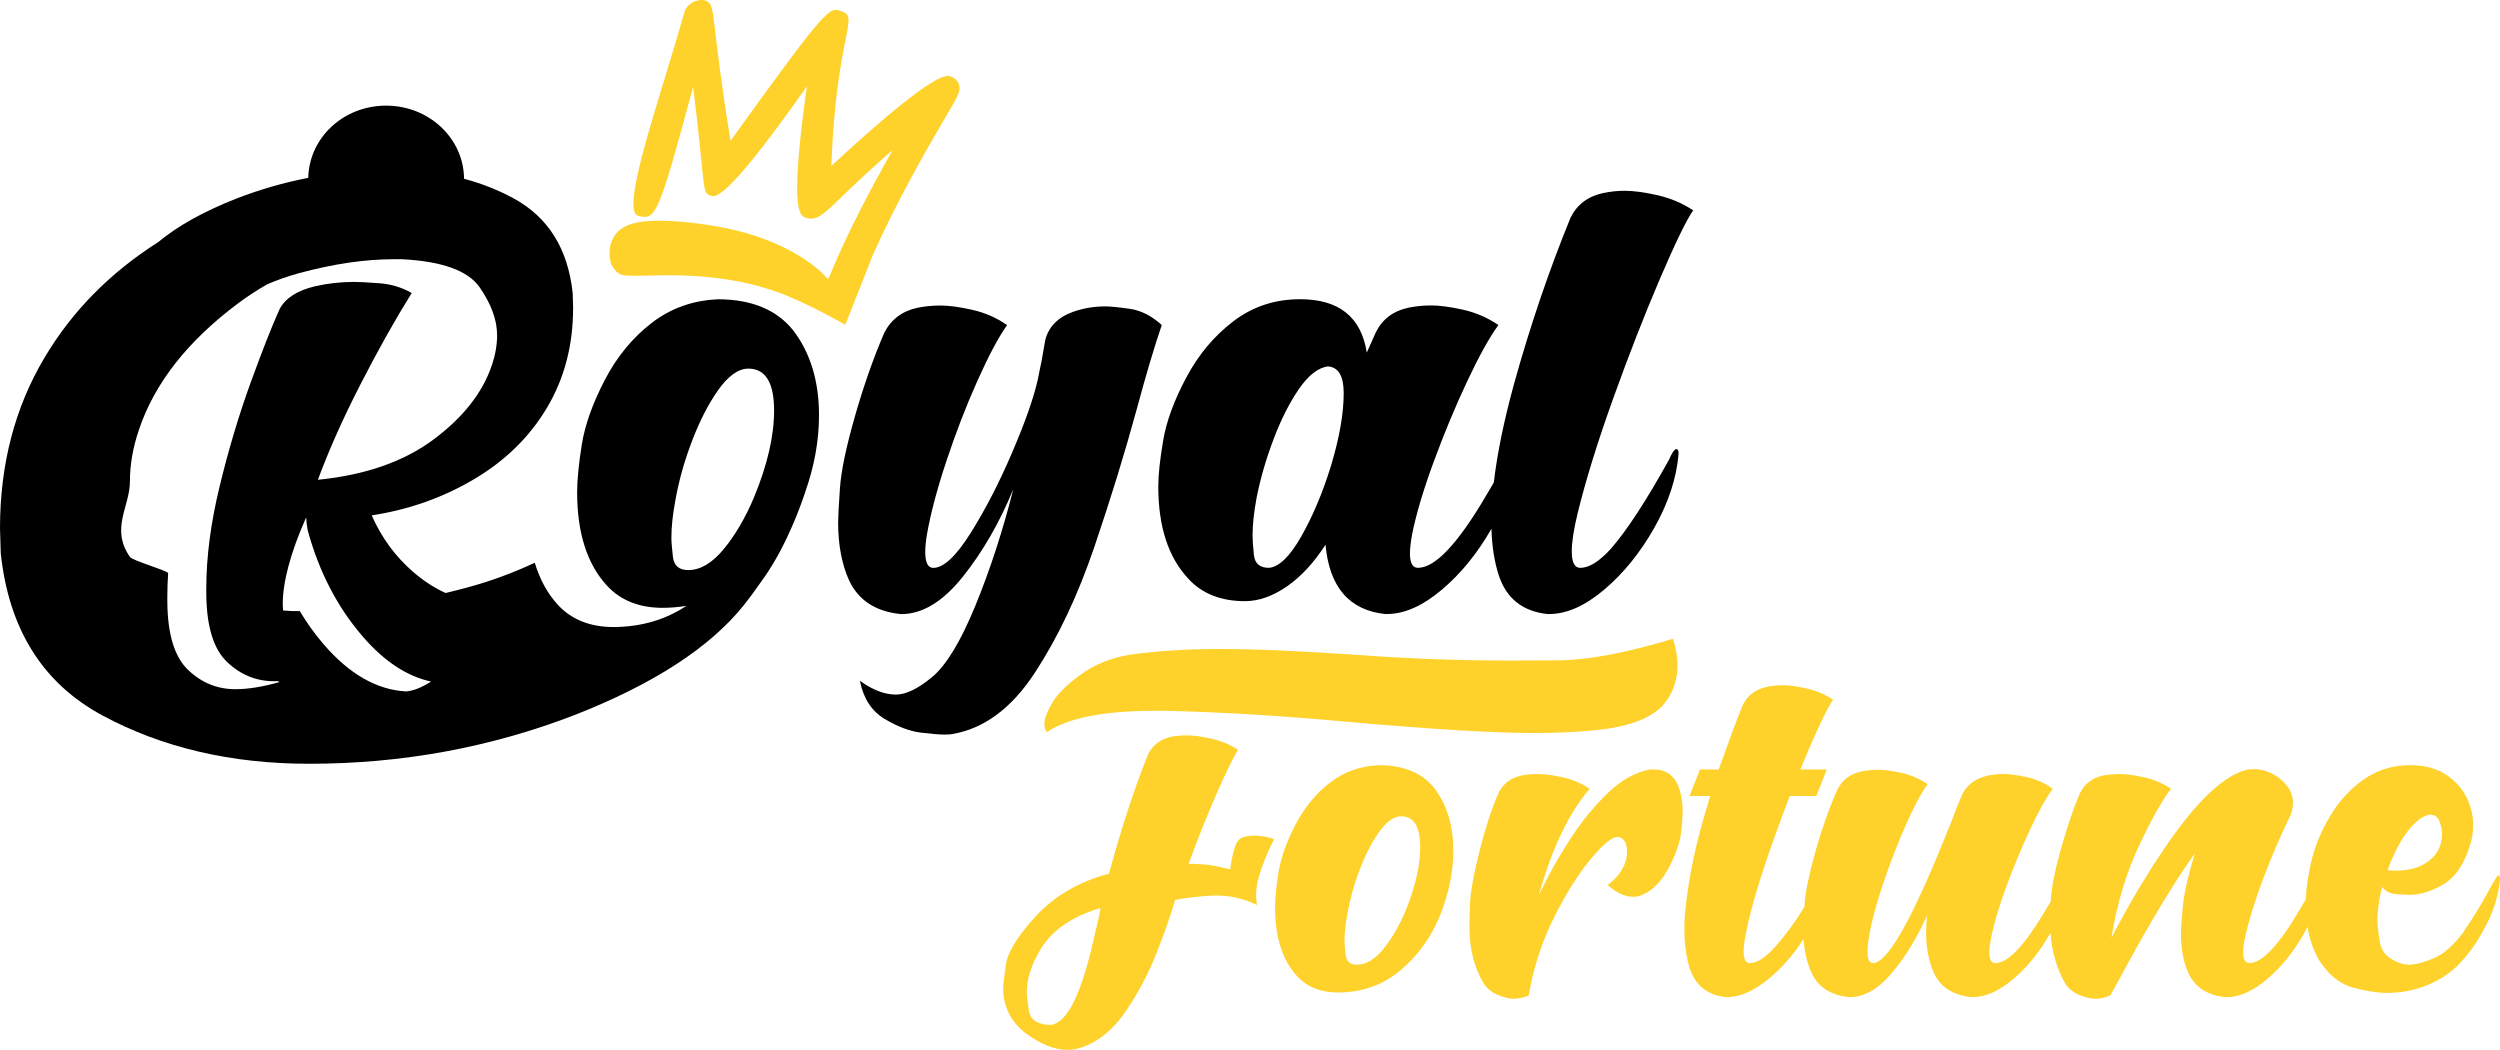
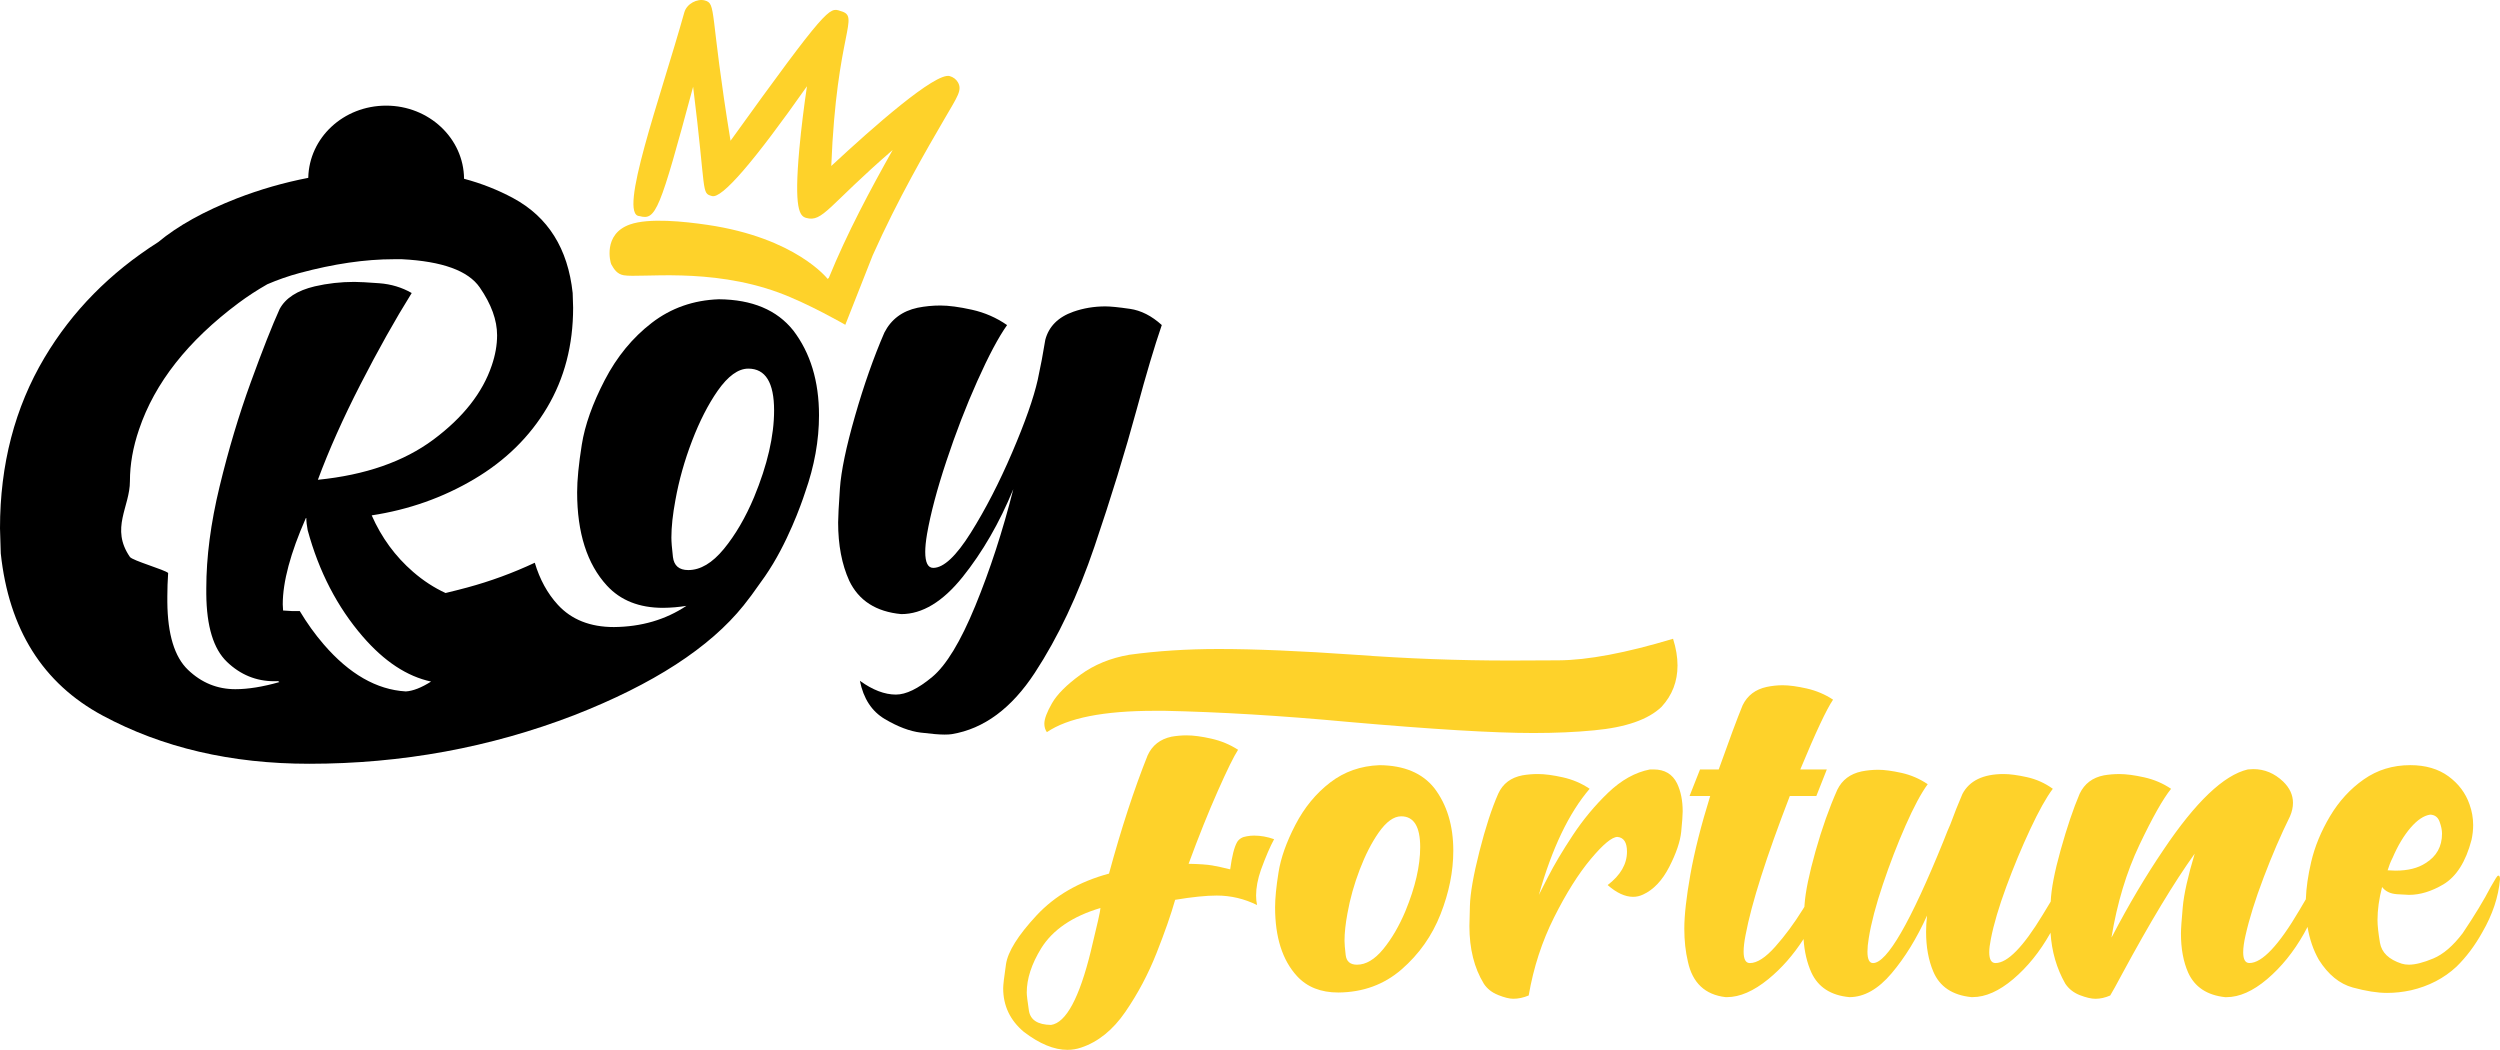
<svg xmlns="http://www.w3.org/2000/svg" fill="none" viewBox="0 0 1520 638.31">
  <path d="M582.414 50.073C581.388 48.239 579.611 46.882 577.414 46.261C568.765 43.864 530.916 77.195 505.412 100.922C508.69 18.562 523.375 10.128 511.1 6.72L510.724 6.59C504.343 4.438 502.883 3.947 444.165 85.585C431.269 6.561 435.789 2.272 428.494 0.265C424.017 -0.963 417.561 2.185 416.061 7.543C401.431 59.735 375.509 130.902 388.795 131.379C398.759 134.08 400.896 128.939 421.42 52.745C429.519 117.876 426.198 117.357 432.915 119.205C438.904 120.89 458.142 98.635 490.636 52.442C488.945 63.75 487.156 77.787 486 90.524C482.664 127.278 486.218 131.408 490.145 132.491C500.27 135.336 503.488 125.14 542.743 91.189C529.182 115.32 515.086 141.59 503.908 168.985L503.199 169.563C503.199 169.563 483.922 144.593 430.053 136.708C416.132 134.672 394.644 132.347 382.961 136.492C366.31 142.398 371.133 159.757 371.624 160.638C373.343 163.757 375.206 166.66 379.249 167.367C389.329 169.115 431.368 162.443 473.421 177.881C491.491 184.51 513.946 197.478 513.946 197.478L530.583 155.295C545.831 121.097 563.465 90.799 574.125 72.487C582.311 58.421 585.097 54.839 582.426 50.059L582.414 50.073Z" fill="#FED22A" />
  <path d="M758.124 508.448C755.337 508.84 753.342 510.039 752.147 512.03C750.413 515.094 749.023 520.596 747.955 528.568C743.711 527.511 740.058 526.704 737.01 526.185C733.95 525.651 729.184 525.318 722.669 525.188C728.777 508.594 734.686 493.849 740.402 480.969C746.106 468.085 750.223 459.737 752.752 455.869C747.84 452.691 742.425 450.438 736.519 449.108C730.613 447.767 725.586 447.102 721.485 447.102C718.426 447.102 715.378 447.375 712.314 447.897C705.411 449.37 700.558 453.154 697.771 459.246C689.542 479.825 681.7 503.801 674.274 531.153C656.078 536.061 641.377 544.568 630.159 556.641C618.937 568.729 612.754 578.621 611.63 586.332C610.502 594.031 609.939 598.868 609.939 600.863C609.939 611.491 614.112 620.314 622.487 627.36C632.051 634.655 640.874 638.309 648.973 638.309C651.89 638.309 654.68 637.83 657.337 636.923C667.703 633.472 676.657 626.22 684.225 615.2C691.794 604.184 698.103 592.297 703.146 579.559C708.197 566.794 711.969 555.976 714.495 547.081C724.85 545.363 733.285 544.496 739.797 544.496C748.287 544.496 756.461 546.416 764.291 550.26C763.887 548.411 763.697 546.487 763.697 544.496C763.697 539.715 764.694 534.458 766.685 528.754C769.603 520.782 772.263 514.615 774.658 510.225C770.545 508.768 766.499 508.044 762.513 508.044C761.057 508.044 759.596 508.175 758.139 508.448H758.124ZM663.314 577.956C656.268 606.769 648.165 621.846 639.009 623.16C630.907 623.03 626.43 620.112 625.563 614.393C624.696 608.673 624.265 605.035 624.265 603.448C624.265 595.084 627.182 586.118 633.032 576.571C640.078 565.278 652.08 557.119 669.077 552.065C669.077 553.537 667.157 562.158 663.302 577.956H663.314Z" fill="#FED22A" />
  <path d="M838.795 465.227C827.375 465.63 817.352 469.141 808.715 475.783C800.078 482.426 793.044 490.991 787.601 501.477C782.155 511.974 778.735 521.593 777.349 530.357C775.948 539.125 775.255 546.23 775.255 551.677C775.255 569.869 779.701 583.806 788.599 593.496C794.707 600.138 803.067 603.448 813.699 603.448C828.701 603.317 841.51 598.638 852.142 589.411C862.754 580.181 870.667 569.006 875.841 555.849C881.022 542.707 883.607 529.823 883.607 517.215C883.607 501.936 879.751 489.258 872.056 479.164C864.749 470.008 853.658 465.357 838.783 465.227H838.795ZM854.537 553.87C850.681 563.041 846.161 570.768 840.991 577.077C835.806 583.375 830.494 586.538 825.047 586.538C820.931 586.538 818.635 584.574 818.176 580.659C817.712 576.745 817.467 573.855 817.467 571.995C817.467 567.213 818.073 561.624 819.256 555.271C820.843 546.376 823.345 537.506 826.722 528.683C830.102 519.859 833.914 512.394 838.177 506.271C842.824 499.64 847.404 496.319 851.924 496.319C859.619 496.319 863.475 502.573 863.475 515.038C863.475 526.458 860.486 539.398 854.521 553.885L854.537 553.87Z" fill="#FED22A" />
  <path d="M1005.32 467.827H1003.14C994.246 469.561 985.784 474.268 977.752 481.966C969.725 489.665 962.548 498.299 956.235 507.862C949.925 517.421 944.914 525.853 941.201 533.164L935.628 544.108C943.6 515.83 953.883 494.313 966.503 479.584C961.594 476.263 956.148 473.935 950.17 472.609C944.193 471.267 939.15 470.614 935.034 470.614C931.843 470.614 928.724 470.875 925.676 471.394C918.63 472.74 913.718 476.449 910.931 482.56C906.945 491.585 903.134 503.31 899.48 517.722C895.826 532.123 893.907 543.154 893.705 550.794C893.503 558.434 893.4 562.507 893.4 563.041C893.4 576.848 896.317 588.529 902.168 598.092C904.159 601.136 907.048 603.436 910.832 604.952C914.617 606.48 917.704 607.248 920.087 607.248C923.135 607.248 926.27 606.583 929.449 605.253C932.366 588.256 937.52 572.426 944.886 557.757C952.249 543.083 959.686 531.256 967.195 522.286C974.692 513.332 980.107 508.844 983.428 508.844C987.284 509.231 989.208 512.22 989.208 517.797C989.208 525.362 985.293 532.134 977.451 538.115C982.894 542.897 988.079 545.276 992.988 545.276C994.983 545.276 996.974 544.817 998.969 543.891C1005.34 540.973 1010.65 535.356 1014.91 527.052C1019.16 518.763 1021.58 511.614 1022.18 505.649C1022.77 499.672 1023.07 495.555 1023.07 493.303C1023.07 486.792 1021.94 481.143 1019.69 476.377C1016.9 470.658 1012.13 467.815 1005.35 467.815L1005.32 467.827Z" fill="#FED22A" />
  <path d="M1519.02 532.348C1518.61 532.348 1518.1 532.914 1517.43 534.038C1516.77 535.182 1515.77 536.868 1514.44 539.124C1510.33 547.093 1504.61 556.525 1497.3 567.399C1491.45 575.098 1485.51 580.208 1479.48 582.737C1473.43 585.263 1468.49 586.522 1464.63 586.522C1463.04 586.522 1461.58 586.316 1460.26 585.912C1452.43 583.398 1448.01 579.139 1447.01 573.162C1446.01 567.181 1445.52 562.605 1445.52 559.411C1445.52 553.173 1446.45 546.475 1448.31 539.295C1450.31 541.955 1453.35 543.427 1457.48 543.684C1461.6 543.946 1463.98 544.076 1464.65 544.076C1471.42 544.076 1478.39 541.955 1485.56 537.707C1493.53 532.926 1499.23 523.885 1502.69 510.617C1503.35 507.569 1503.68 504.58 1503.68 501.663C1503.68 497.4 1502.96 493.228 1501.49 489.111C1499.09 482.208 1494.81 476.488 1488.65 471.983C1482.47 467.479 1474.74 465.211 1465.44 465.211C1454.81 465.211 1445.4 468.1 1437.16 473.891C1428.93 479.651 1422.09 487.132 1416.64 496.287C1411.2 505.443 1407.39 514.702 1405.19 524.075C1403.27 532.277 1402.19 539.829 1401.95 546.748C1400.8 548.727 1399.53 550.893 1398.12 553.26C1385.49 574.777 1375.34 585.524 1367.64 585.524C1365.11 585.524 1363.86 583.327 1363.86 578.953C1363.86 576.293 1364.32 572.917 1365.26 568.8C1367.51 558.706 1371.19 546.922 1376.31 533.448C1381.42 519.974 1386.76 507.581 1392.34 496.287C1393.54 493.501 1394.13 490.785 1394.13 488.129C1394.13 483.348 1392.13 479.033 1388.15 475.174C1382.84 470.135 1376.8 467.621 1370.03 467.621L1366.63 467.823C1352.03 471.275 1334.96 487.536 1315.44 516.621C1304.55 532.68 1294.19 550.156 1284.36 569.018L1283.77 570.011C1287.22 549.028 1292.89 530.242 1300.79 513.649C1308.69 497.055 1315.1 485.687 1320.01 479.595C1315.09 476.274 1309.65 473.947 1303.68 472.621C1297.7 471.275 1292.66 470.626 1288.54 470.626C1285.35 470.626 1282.23 470.887 1279.19 471.405C1272.28 472.751 1267.36 476.46 1264.44 482.568C1260.59 491.597 1256.75 502.977 1252.89 516.74C1249.14 530.111 1247.14 540.581 1246.84 548.149C1245.35 550.663 1243.74 553.347 1241.93 556.264C1230.1 575.791 1220.54 585.536 1213.25 585.536C1210.72 585.536 1209.46 583.343 1209.46 578.965C1209.46 576.843 1209.8 574.116 1210.46 570.807C1212.18 561.913 1215.32 551.356 1219.82 539.136C1224.32 526.933 1229.18 515.264 1234.36 504.188C1239.55 493.097 1244.12 484.895 1248.11 479.579C1243.33 476.116 1238.09 473.776 1232.38 472.506C1226.66 471.247 1221.96 470.614 1218.24 470.614C1205.75 470.614 1197.39 474.655 1193.14 482.758C1190.62 488.604 1188.17 494.787 1185.78 501.287C1184.86 503.278 1183.45 506.674 1181.61 511.452C1161.55 560.844 1147.28 585.552 1138.79 585.552C1136.54 585.552 1135.41 583.228 1135.41 578.577C1135.41 576.309 1135.67 573.582 1136.2 570.403C1137.66 561.248 1140.52 550.358 1144.77 537.751C1149.01 525.128 1153.63 513.17 1158.6 501.892C1163.58 490.599 1168.06 482.239 1172.05 476.793C1167.13 473.472 1161.82 471.188 1156.12 469.917C1150.4 468.662 1145.69 468.025 1141.98 468.025C1138.53 468.025 1135.14 468.357 1131.83 469.022C1124.92 470.495 1120.01 474.192 1117.08 480.173C1112.17 491.205 1107.75 503.654 1103.84 517.52C1099.93 531.41 1097.7 542.228 1097.17 549.998C1097.14 550.473 1097.11 550.908 1097.08 551.356C1096.75 551.902 1096.41 552.424 1096.07 552.987C1090.83 561.422 1085.25 568.958 1079.35 575.589C1073.44 582.231 1068.28 585.552 1063.91 585.552C1061.38 585.552 1060.12 583.228 1060.12 578.577C1060.12 575.921 1060.51 572.525 1061.32 568.408C1064.91 549.29 1073.87 521.142 1088.21 483.957H1104.34L1110.71 467.823H1094.58C1103.88 445.383 1110.53 431.228 1114.5 425.394C1109.72 422.219 1104.4 419.967 1098.57 418.621C1092.72 417.295 1087.81 416.63 1083.82 416.63C1080.64 416.63 1077.45 416.974 1074.26 417.627C1067.34 419.1 1062.44 422.809 1059.52 428.79C1056.2 436.893 1051.36 449.888 1044.98 467.823H1033.62L1027.25 483.957H1039.81C1034.23 501.892 1030.22 517.793 1027.75 531.671C1025.29 545.549 1024.06 556.537 1024.06 564.628C1024.06 571.935 1024.8 578.648 1026.26 584.744C1029.05 597.625 1036.69 604.801 1049.16 606.262H1049.96C1057.79 606.262 1066.19 602.608 1075.14 595.313C1083.2 588.742 1090.33 580.612 1096.56 570.938C1097.08 578.633 1098.67 585.437 1101.34 591.327C1105.46 600.225 1113.15 605.209 1124.45 606.262C1133.34 606.262 1141.88 601.452 1150.05 591.818C1158.21 582.187 1165.42 570.463 1171.65 556.656C1171.25 560.119 1171.06 563.429 1171.06 566.603C1171.06 575.775 1172.52 583.806 1175.44 590.709C1179.29 599.865 1186.99 605.047 1198.55 606.246H1199.34C1207.17 606.246 1215.41 602.592 1224.04 595.301C1232.66 587.994 1240.14 578.763 1246.45 567.601C1246.55 567.427 1246.64 567.256 1246.72 567.082C1247.44 578.462 1250.42 588.802 1255.71 598.088C1257.83 601.266 1260.79 603.59 1264.57 605.062C1268.36 606.523 1271.5 607.259 1274.03 607.259C1276.95 607.259 1279.94 606.594 1283 605.264C1284.46 602.881 1286.84 598.563 1290.16 592.324C1307.16 560.844 1321.89 536.409 1334.38 519.02C1330.27 532.696 1327.84 543.526 1327.12 551.498C1326.4 559.47 1326.02 564.83 1326.02 567.628C1326.02 576.8 1327.48 584.701 1330.4 591.343C1334.38 600.111 1341.88 605.09 1352.9 606.278H1353.69C1361.52 606.278 1369.77 602.62 1378.39 595.329C1387.01 588.022 1394.49 578.795 1400.8 567.628C1401.57 566.271 1402.29 564.917 1402.98 563.559C1404.22 571.025 1406.51 577.694 1409.87 583.573C1415.58 592.598 1422.45 598.203 1430.48 600.399C1438.51 602.592 1445.44 603.689 1451.29 603.689C1456.07 603.689 1460.91 603.17 1465.83 602.102C1476.72 599.576 1485.95 594.794 1493.51 587.761C1499.49 581.914 1504.72 574.951 1509.24 566.837C1515.48 556.078 1519.06 545.319 1520 534.572C1520 533.116 1519.67 532.379 1519 532.379L1519.02 532.348ZM1454.68 521.589C1457.86 514.151 1461.53 508.044 1465.63 503.266C1469.75 498.484 1473.73 495.84 1477.59 495.294C1480.37 495.421 1482.27 496.853 1483.26 499.581C1484.26 502.312 1484.75 504.723 1484.75 506.844C1484.75 514.674 1481.43 520.651 1474.78 524.768C1470.13 527.827 1464.03 529.347 1456.46 529.347L1451.68 529.142C1452.47 526.485 1453.47 523.96 1454.67 521.577L1454.68 521.589Z" fill="#FED22A" />
  <path d="M702.117 432.155H707.548C741.701 432.879 779.075 435.132 819.7 438.916C870.925 443.42 908.446 445.673 932.243 445.673C945.69 445.673 957.98 445.138 969.111 444.054C988.507 442.265 1002.21 437.483 1010.24 429.729C1016.7 422.71 1019.93 414.319 1019.93 404.585C1019.93 399.546 1019.04 394.131 1017.22 388.369C988.495 397.021 965.271 401.395 947.55 401.482C929.832 401.569 919.925 401.613 917.859 401.613C886.809 401.613 855.515 400.441 823.947 398.101C790.57 395.763 762.89 394.593 740.893 394.593C721.743 394.593 703.634 395.763 686.565 398.101C675.185 400.081 665.277 404.138 656.886 410.261C648.466 416.401 642.719 422.16 639.615 427.563C636.508 432.978 634.964 437.123 634.964 440.012C634.964 441.991 635.471 443.709 636.508 445.154C649.191 436.489 671.041 432.171 702.09 432.171L702.117 432.155Z" fill="#FED22A" />
  <path d="M482.275 200.887C472.352 188.438 457.306 182.142 437.131 181.954C421.622 182.488 408.017 187.268 396.304 196.28C384.592 205.291 375.032 216.917 367.652 231.156C360.258 245.396 355.623 258.451 353.731 270.35C351.839 282.25 350.9 291.883 350.9 299.277C350.9 323.986 356.937 342.905 369.01 356.046C377.299 365.058 388.651 369.564 403.077 369.564C408.017 369.521 412.767 369.116 417.347 368.351C404.652 376.799 389.95 381.103 373.256 381.247C358.829 381.247 347.478 376.741 339.188 367.73C332.834 360.812 328.169 352.263 325.151 342.139C311.908 348.349 298.203 353.389 284.036 357.216C279.602 358.415 275.241 359.498 270.894 360.552C263.977 357.361 257.391 353.101 251.138 347.671C240.321 338.298 231.945 326.86 225.996 313.343C248.524 309.906 269.291 302.569 288.311 291.305C307.33 280.041 322.104 265.527 332.646 247.778C343.188 230.03 348.46 209.797 348.46 187.081L348.185 178.156C345.297 151.136 333.224 131.885 311.966 120.433C302.651 115.422 292.716 111.508 282.144 108.692C281.956 84.098 260.814 64.227 234.776 64.227C208.738 64.227 187.942 83.795 187.422 108.129C172.634 111.003 158.178 115.147 144.083 120.592C124.024 128.434 108.08 137.315 96.181 147.207C66.864 165.837 43.801 189.261 27.02 217.509C9.012 247.836 0 282.409 0 321.199L0.462 336.435C5.387 382.633 26.024 415.487 62.358 435.041C98.694 454.595 140.574 464.372 187.971 464.372C244.322 464.372 298.044 454.508 349.153 434.811C397.187 416.021 431.514 393.768 452.137 368.076C455.442 363.96 458.446 359.873 461.233 355.83C463.184 353.216 466.533 348.551 470.001 342.789C482.347 322.239 489.539 299.263 489.539 299.263C495.144 283.377 497.958 267.794 497.958 252.501C497.958 231.777 492.729 214.563 482.275 200.872V200.887ZM137.989 402.416C146.192 410.262 155.781 414.188 166.785 414.188C167.551 414.188 168.33 414.161 169.11 414.129C169.356 414.319 169.602 414.521 169.861 414.707C159.767 417.596 150.842 419.025 143.101 419.025C132.097 419.025 122.508 415.111 114.305 407.257C106.102 399.428 101.914 385.68 101.741 366.026V362.516C101.741 357.91 101.914 353.202 102.231 348.378C100.253 346.428 80.497 340.811 78.995 338.63C66.994 321.242 78.995 308.245 78.995 292.547C78.995 282.38 80.844 271.91 84.526 261.137C94.072 232.802 114.247 207.183 145.022 184.236C150.539 180.12 156.387 176.336 162.525 172.827C168.894 170.083 175.45 167.801 182.194 165.981C202.918 160.407 222.024 157.606 239.513 157.606H244.38C268.887 158.862 284.657 164.581 291.69 174.762C298.723 184.958 302.232 194.633 302.232 203.833C302.232 209.783 301.149 215.891 298.983 222.217C293.394 238.796 281.581 253.801 263.572 267.231C245.549 280.661 222.111 288.821 193.271 291.71C199.943 273.687 208.593 254.306 219.222 233.582C229.851 212.859 240.221 194.373 250.315 178.156C244.365 174.733 237.78 172.74 230.573 172.206C223.367 171.672 218.313 171.397 215.439 171.397C207.149 171.397 199.12 172.307 191.379 174.098C180.736 176.625 173.616 181.217 170.02 187.889C165.515 197.811 159.651 212.671 152.445 232.499C145.238 252.327 138.928 273.412 133.526 295.753C128.111 318.109 125.425 338.731 125.425 357.664V361.173C125.598 380.828 129.786 394.562 137.989 402.404V402.416ZM246.632 420.383C228.971 419.314 212.377 409.799 196.882 391.861C191.437 385.565 186.599 378.763 182.267 371.542H177.804C175.869 371.441 173.992 371.311 172.114 371.181C171.984 369.535 171.912 368.278 171.912 367.427C171.912 353.736 176.591 336.247 185.964 314.975H186.238C186.238 316.968 186.512 319.408 187.047 322.282C193.892 347.511 205.07 369.087 220.565 387.023C233.635 402.143 247.484 411.255 262.099 414.39C256.265 418.087 251.08 420.154 246.632 420.399V420.383ZM409.141 338.615C408.508 333.301 408.203 329.373 408.203 326.846C408.203 320.361 409.015 312.794 410.63 304.143C412.795 292.071 416.175 280.041 420.767 268.054C425.363 256.068 430.544 245.93 436.307 237.64C442.617 228.629 448.843 224.123 454.967 224.123C465.421 224.123 470.65 232.6 470.65 249.54C470.65 265.05 466.592 282.626 458.49 302.252C453.261 314.7 447.137 325.185 440.107 333.763C433.073 342.313 425.865 346.602 418.471 346.602C412.882 346.602 409.779 343.945 409.141 338.63V338.615Z" fill="black" />
  <path d="M686.926 187.773C680.082 186.777 675.13 186.286 672.054 186.286C665.206 186.286 658.723 187.369 652.587 189.535C643.388 192.77 637.712 198.46 635.547 206.562C634.272 214.505 632.744 222.606 630.951 230.896C628.425 242.074 623.24 256.804 615.399 275.101C607.557 293.399 599.181 309.675 590.255 323.899C581.329 338.139 573.721 345.273 567.408 345.273C564.162 345.273 562.543 342.023 562.543 335.539C562.543 332.651 562.903 329.055 563.628 324.723C565.793 312.288 569.708 297.515 575.396 280.387C581.072 263.259 587.326 247.042 594.186 231.719C601.03 216.411 607.066 205.046 612.307 197.651C605.823 193.146 598.691 190.041 590.948 188.322C583.194 186.604 576.797 185.752 571.758 185.752C567.063 185.752 562.472 186.2 557.963 187.095C548.594 189.088 541.833 194.128 537.689 202.244C531.205 217.205 525.255 234.102 519.852 252.934C514.437 271.765 511.389 286.453 510.669 297.009C509.949 307.552 509.584 314.44 509.584 317.69C509.584 331.38 511.837 343.193 516.345 353.1C522.121 365.173 532.65 371.932 547.972 373.376C560.766 373.376 573.199 365.852 585.272 350.804C597.349 335.756 607.628 317.95 616.091 297.414C609.608 323.019 601.897 346.659 592.971 368.379C584.045 390.099 575.309 404.514 566.747 411.631C558.181 418.752 550.83 422.303 544.707 422.303C537.863 422.303 530.556 419.516 522.813 413.927C524.978 424.729 530.021 432.472 537.95 437.166C545.878 441.857 553.126 444.6 559.713 445.411C566.284 446.219 571.105 446.623 574.169 446.623C576.148 446.623 577.692 446.536 578.76 446.35C598.227 443.1 615.023 430.667 629.178 409.046C643.329 387.428 655.402 361.866 665.408 332.391C675.419 302.931 684.024 274.943 691.232 248.457C696.806 227.733 701.861 210.779 706.365 197.623C700.23 192.048 693.746 188.741 686.898 187.759L686.926 187.773Z" fill="black" />
-   <path d="M1019.18 273.064C1018.09 273.064 1016.57 275.317 1014.59 279.823C1000.88 304.518 989.171 322.44 979.438 333.617C972.404 341.372 966.193 345.257 960.778 345.257C957.354 345.257 955.636 341.921 955.636 335.249C955.636 329.675 956.808 322.006 959.159 312.273C964.028 292.271 971.232 268.977 980.78 242.376C990.339 215.789 999.8 191.556 1009.17 169.663C1018.55 147.769 1025.3 133.848 1029.45 127.898C1022.96 123.58 1015.74 120.504 1007.82 118.698C999.887 116.908 993.213 115.998 987.814 115.998C983.479 115.998 979.161 116.446 974.83 117.341C965.457 119.334 958.787 124.374 954.829 132.49C941.672 164.738 930.22 198.445 920.487 233.595C914.347 255.98 910.278 275.88 908.239 293.369C906.795 295.853 905.207 298.539 903.474 301.456C886.346 330.643 872.555 345.243 862.113 345.243C858.863 345.243 857.248 342.355 857.248 336.578C857.248 333.531 857.695 329.559 858.59 324.678C861.119 312.244 865.521 297.47 871.846 280.342C878.16 263.215 884.901 246.997 892.125 231.675C899.329 216.367 905.639 205.001 911.042 197.607C904.368 193.101 897.164 189.996 889.421 188.278C881.667 186.559 875.27 185.707 870.232 185.707C865.537 185.707 860.945 186.155 856.437 187.05C847.067 189.043 840.394 194.083 836.435 202.199L831.02 214.359C827.6 192.726 814.083 181.924 790.471 181.924C775.148 181.924 761.631 186.372 749.918 195.311C738.205 204.236 728.646 215.63 721.268 229.508C713.873 243.401 709.191 256.138 707.215 267.764C705.236 279.404 704.239 288.719 704.239 295.751C704.239 320.259 710.362 339.004 722.621 351.987C730.914 360.999 742.365 365.504 756.964 365.504C765.257 365.504 773.731 362.529 782.384 356.579C791.033 350.615 798.875 342.152 805.909 331.162C808.248 356.926 820.321 370.992 842.143 373.332H843.224C853.852 373.332 865.03 368.378 876.743 358.457C888.297 348.68 898.32 336.332 906.81 321.472C907.099 332.159 908.6 341.705 911.347 350.081C916.025 363.973 925.858 371.714 940.82 373.332H941.905C952.533 373.332 963.711 368.378 975.42 358.457C987.133 348.535 997.274 336.015 1005.84 320.866C1014.4 305.731 1019.31 290.77 1020.58 275.996C1020.58 274.003 1020.13 273.021 1019.22 273.021L1019.18 273.064ZM809.127 283.592C804.072 299.824 798.079 314.006 791.148 326.18C784.217 338.354 777.674 344.694 771.55 345.243C765.961 345.243 762.901 342.629 762.367 337.401C761.817 332.173 761.559 328.303 761.559 325.775C761.559 319.104 762.367 311.449 763.982 302.799C766.321 290.899 769.805 278.913 774.396 266.84C778.988 254.767 784.13 244.629 789.806 236.426C795.482 228.223 801.301 223.674 807.235 222.778C813.722 223.14 816.968 228.555 816.968 238.997C816.968 251.445 814.356 266.305 809.127 283.606V283.592Z" fill="black" />
</svg>